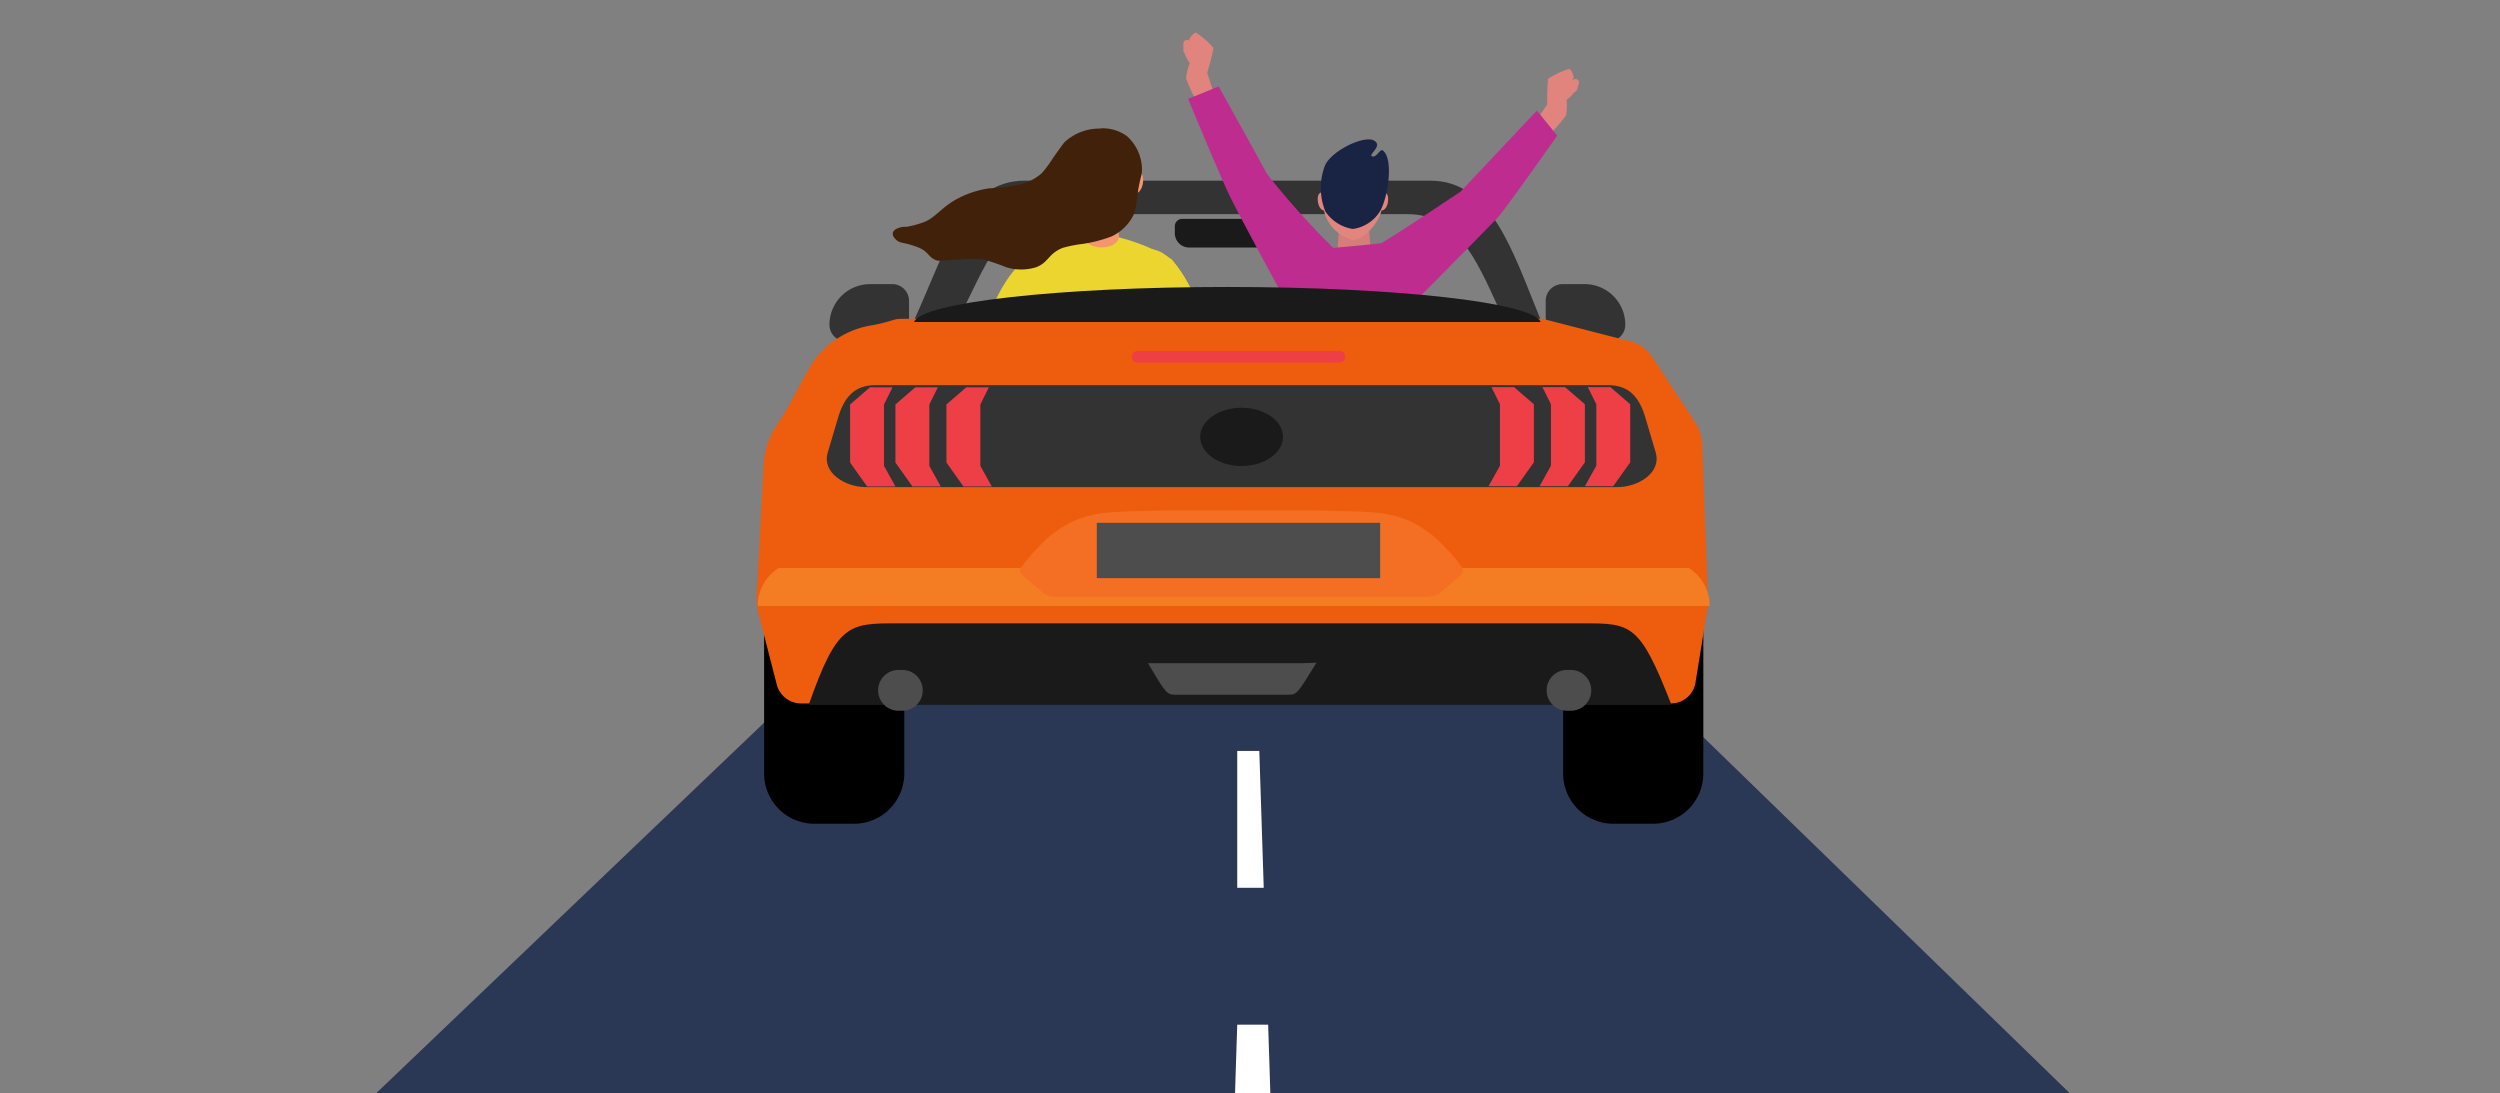
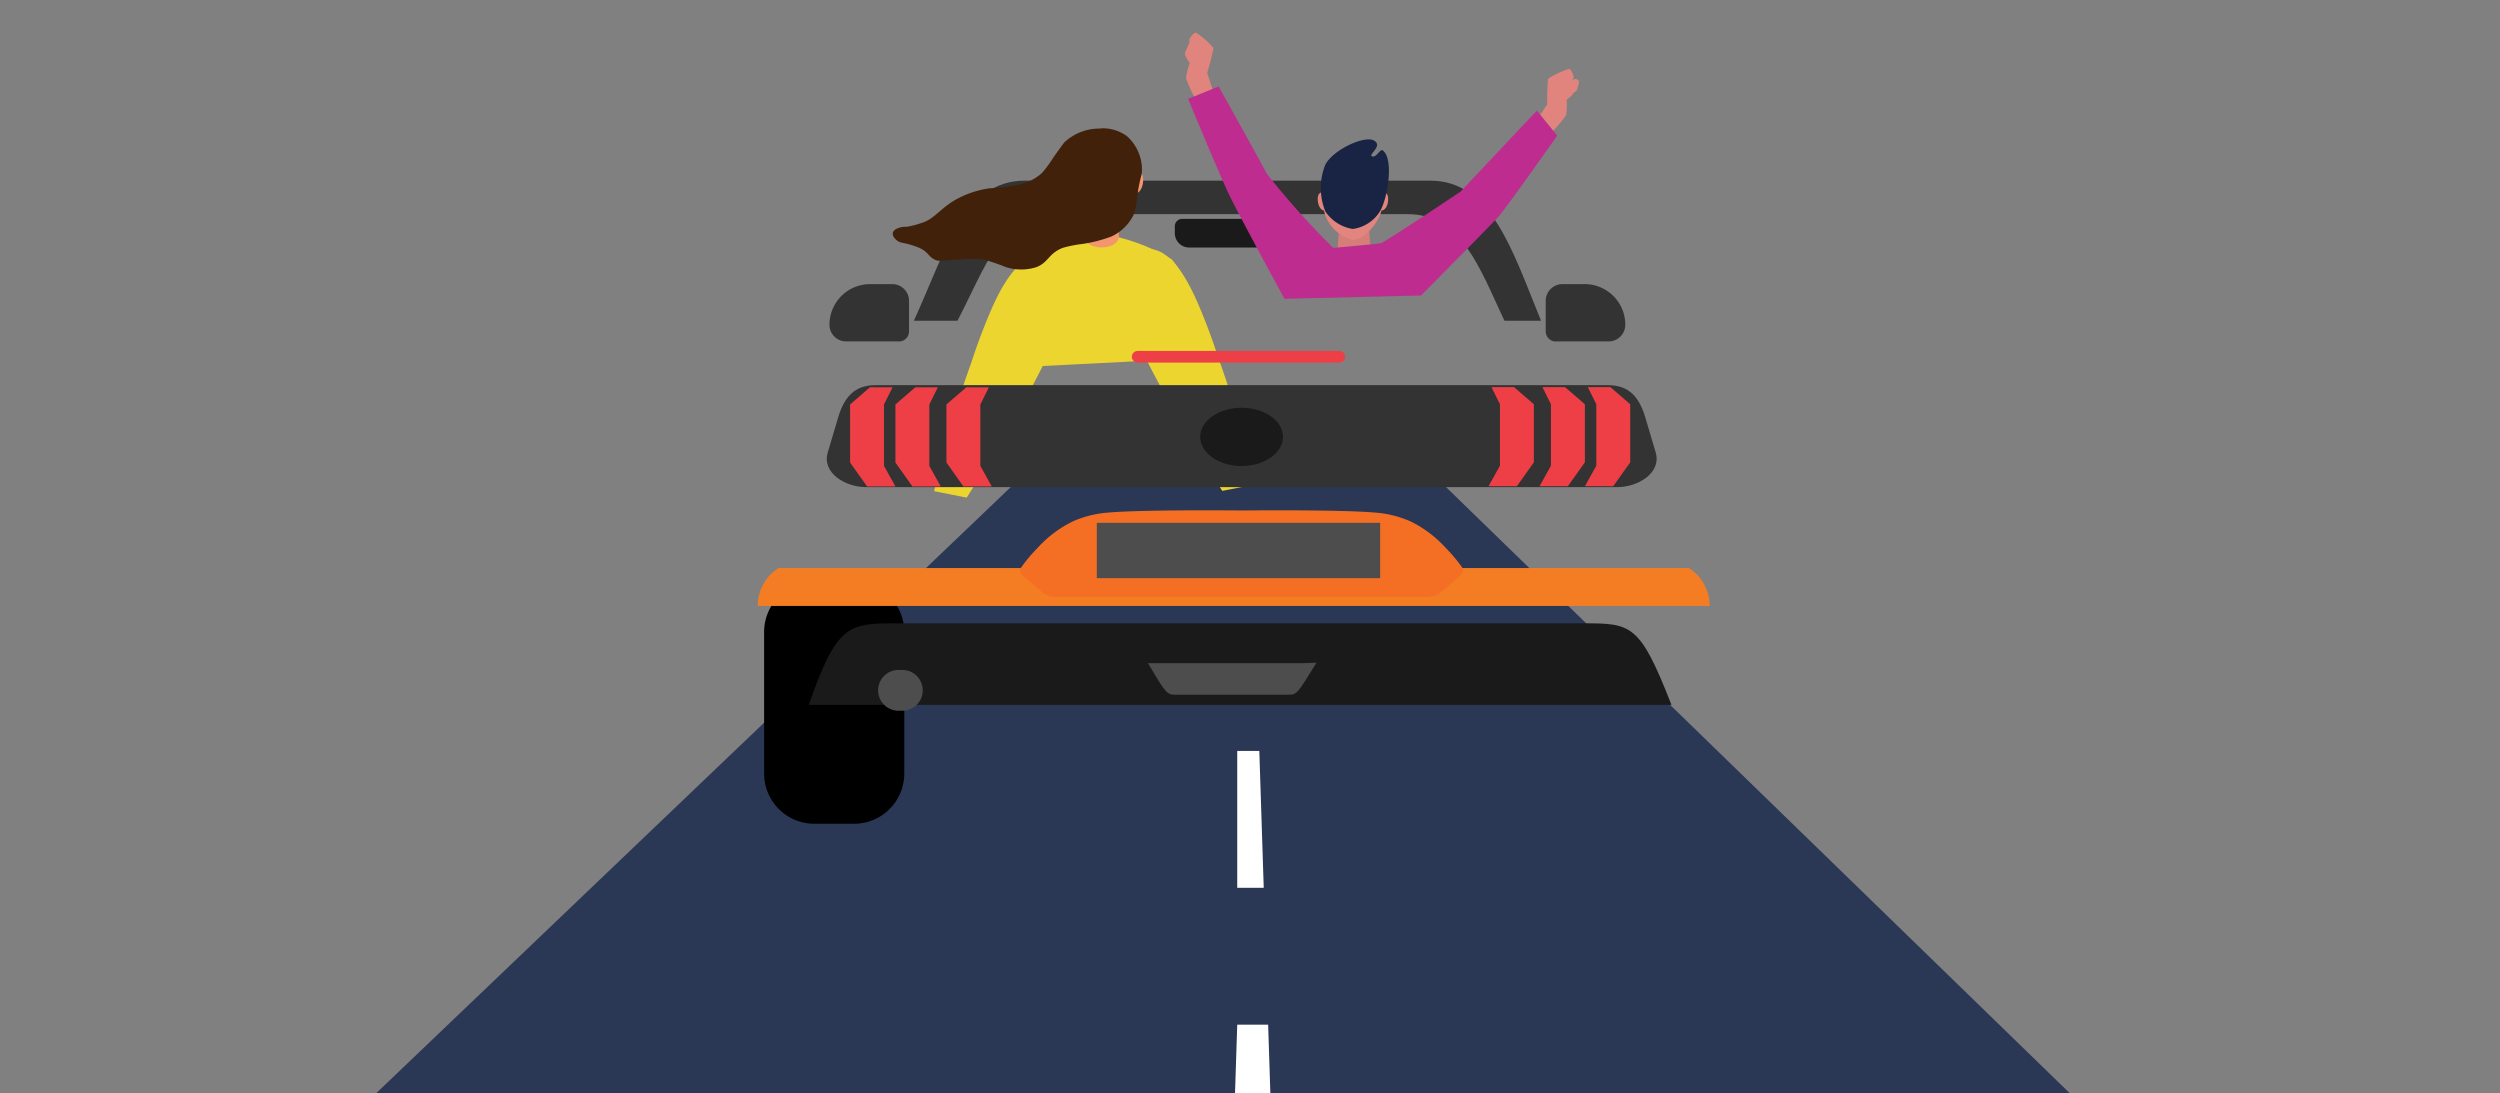
<svg xmlns="http://www.w3.org/2000/svg" width="131.353" height="57.431">
  <rect width="100%" height="100%" fill="#808080" stroke="none" />
  <defs>
    <clipPath id="a">
      <path data-name="Rectangle 4155" fill="none" d="M0 0h131.353v57.431H0z" />
    </clipPath>
  </defs>
  <g data-name="Group 11465" clip-path="url(#a)">
    <path data-name="Path 11286" d="M116.217 64.698H12.167L57.642 21.26h13.875Z" fill="#2a3755" />
    <path data-name="Path 11288" d="M66.862 61.028h-2.088l.232-7.191h1.624Z" fill="#fff" />
    <path data-name="Path 11289" d="M66.398 46.645h-1.392v-7.191h1.16Z" fill="#fff" />
    <path data-name="Path 11290" d="M47.227 17.939h-2.77a.876.876 0 0 1-.876-.876 2.135 2.135 0 0 1 2.134-2.135h1.167a.88.88 0 0 1 .88.88v1.6a.535.535 0 0 1-.535.535" fill="#333" />
    <path data-name="Path 11291" d="M81.749 17.939h2.77a.876.876 0 0 0 .876-.876 2.135 2.135 0 0 0-2.135-2.135h-1.166a.88.88 0 0 0-.88.88v1.6a.535.535 0 0 0 .535.535" fill="#333" />
    <path data-name="Path 11292" d="M75.614 34.205H54.787c-1.5 0-1.591.077-4.937 2.832l2.224-.044h28.385c-3.178-2.712-3.348-2.788-4.847-2.788" fill="#333" />
    <path data-name="Path 11293" d="M75.139 9.492h-21.3c-3.216 0-4.151 3.711-5.824 7.36h2.29c1.459-2.778 2.274-5.6 5.079-5.6h18.581c2.805 0 3.766 2.8 5.079 5.6h1.924c-1.506-3.68-2.607-7.36-5.824-7.36" fill="#333" />
    <path data-name="Path 11294" d="M66.995 13.005h-4.516a.755.755 0 0 1-.753-.753v-.363a.391.391 0 0 1 .39-.39h5.243a.391.391 0 0 1 .39.39v.363a.755.755 0 0 1-.753.753" fill="#1a1a1a" />
    <path data-name="Path 11295" d="m63.706 4.689-.28-.861a11.928 11.928 0 0 0 .332-1.307 4.306 4.306 0 0 0-.923-.809c-.114 0-.394.332-.342.436s-.264.57-.236.716a1.778 1.778 0 0 0 .256.446 3.7 3.7 0 0 0-.2.788 6.921 6.921 0 0 0 .508 1.12l1.006-.332Z" fill="#e1847e" />
-     <path data-name="Path 11296" d="M62.561 2.655a.191.191 0 1 1-.382 0v-.371a.191.191 0 0 1 .382 0Z" fill="#e1847e" />
    <path data-name="Path 11297" d="m80.784 6.235.509-.749a11.964 11.964 0 0 1 .046-1.348 4.311 4.311 0 0 1 1.112-.519c.11.032.286.429.207.514s.094.621.027.753a1.777 1.777 0 0 1-.371.357 3.7 3.7 0 0 1-.031.812 6.908 6.908 0 0 1-.8.934l-.874-.6Z" fill="#e1847e" />
    <path data-name="Path 11298" d="M82.512 4.609a.181.181 0 1 0 .348.1l.1-.339a.182.182 0 0 0-.349-.1Z" fill="#e1847e" />
    <path data-name="Path 11299" d="M72.035 13.313a1.568 1.568 0 0 1-1.781 0l.158-1.918h1.468Z" fill="#d67d79" />
    <path data-name="Path 11300" d="M74.661 15.525s3.625-3.651 4.036-4.1 3.121-4.3 3.121-4.3l-.212-.261-.68-.837-.176-.216-4.011 4.257s-3.981 2.668-4.187 2.71c-.055.011-.271.034-.555.064-.542.055-1.331.127-1.718.161l-.231.021a42.172 42.172 0 0 1-3.49-3.9c-.409-.78-2.53-4.583-2.53-4.583l-.326.133-.958.392-.318.129s1.621 3.937 2.189 5.106c.6 1.233 2.873 5.4 2.873 5.4Z" fill="#be2c8f" />
    <path data-name="Path 11301" d="M72.477 9.946a1.4 1.4 0 0 0-2.795 0s-.141.962-.141 1.009a2.049 2.049 0 0 0 1.538 1.65c.644 0 1.51-1.1 1.51-1.65 0-.047-.113-1.009-.113-1.009" fill="#e2857e" />
    <path data-name="Path 11302" d="M69.613 10.134a.235.235 0 0 0-.317.068c-.138.181-.046.859.3.859s.018-.927.018-.927" fill="#e2857e" />
    <path data-name="Path 11303" d="M72.558 10.134a.235.235 0 0 1 .316.068c.138.181.046.859-.3.859s-.017-.927-.017-.927" fill="#e2857e" />
    <path data-name="Path 11304" d="M72.66 7.907c-.143-.115-.344.4-.569.308s.589-.541.105-.829-2.143.469-2.563 1.268a3.293 3.293 0 0 0 0 2.451 2.132 2.132 0 0 0 1.448.925 2 2 0 0 0 1.449-.967c.383-.694.712-2.689.13-3.154" fill="#192444" />
    <path data-name="Path 11305" d="M58.58 12.843a1.612 1.612 0 0 1-1.68 0l.17-1.927h1.59l.17 1.927Z" fill="#f4966d" />
    <path data-name="Path 11306" d="M56.165 9.06a.313.313 0 0 0-.405.081c-.177.218-.059 1.037.383 1.037s.022-1.119.022-1.119" fill="#f4966d" />
    <path data-name="Path 11307" d="M59.58 9.06a.313.313 0 0 1 .405.081c.177.218.059 1.037-.383 1.037s-.023-1.119-.023-1.119" fill="#f4966d" />
    <path data-name="Path 11308" d="M59.653 8.833a1.812 1.812 0 0 0-3.577 0s-.078 1.172-.078 1.229a2.415 2.415 0 0 0 1.866 1.98c.824 0 1.867-1.319 1.867-1.98" fill="#f6a27d" />
    <path data-name="Path 11309" d="M52.13 16.157a30.989 30.989 0 0 0-1.1 2.907 53.4 53.4 0 0 0-1.95 6.743l1.711.338s4.264-6.6 5.305-9.992c.492-1.6-1.67-5.189-3.962 0" fill="#ecd52e" />
    <path data-name="Path 11310" d="M62.656 15.475a6.943 6.943 0 0 0-1.087-1.846 10.208 10.208 0 0 0-2.776-1.156c-.164.718-1.67.688-1.857 0a13.36 13.36 0 0 0-2.822 1.218 4.16 4.16 0 0 0-1.238 1.809c-.131.384-.942 3.671-.982 3.877l11.666-.592c-.051-.306-.817-3.089-.905-3.309" fill="#ecd52e" />
    <path data-name="Path 11311" d="M62.881 15.805a31 31 0 0 1 1.1 2.907 53.4 53.4 0 0 1 1.95 6.743l-1.711.338s-4.264-6.6-5.305-9.992c-.492-1.6 1.67-5.189 3.962 0" fill="#ecd52e" />
    <path data-name="Path 11312" d="M57.82 6.744a2.162 2.162 0 0 1 1.387.406A2.364 2.364 0 0 1 60 8.974c-.008.26-.056.208-.2 1.013a9.062 9.062 0 0 1-.2 1.216 2.445 2.445 0 0 1-1.189 1.216 7.214 7.214 0 0 1-1.586.405 6.49 6.49 0 0 0-.991.2c-.77.309-.724.757-1.387 1.014a2.64 2.64 0 0 1-1.586 0 12.081 12.081 0 0 0-1.189-.406 6.109 6.109 0 0 0-1.189 0c-1.042.05-1.136.129-1.387 0-.339-.174-.326-.4-.793-.608a4.252 4.252 0 0 0-.595-.2c-.3-.077-.44-.07-.595-.2-.038-.032-.25-.214-.2-.405a.367.367 0 0 1 .2-.2.948.948 0 0 1 .5-.1 4.514 4.514 0 0 0 .793-.2c.678-.2.963-.737 1.784-1.216a5.114 5.114 0 0 1 1.784-.608 10.617 10.617 0 0 0 1.586-.2 2.625 2.625 0 0 0 1.189-.608 6.509 6.509 0 0 0 .595-.811c.354-.5.532-.746.595-.811a2.685 2.685 0 0 1 1.883-.709" fill="#42210b" />
    <path data-name="Path 11313" d="M44.879 43.281h-2.1a2.64 2.64 0 0 1-2.632-2.633V33.2a2.64 2.64 0 0 1 2.632-2.633h2.1a2.64 2.64 0 0 1 2.633 2.633v7.448a2.64 2.64 0 0 1-2.633 2.633" />
-     <path data-name="Path 11314" d="M86.862 43.281h-2.1a2.64 2.64 0 0 1-2.632-2.633V33.2a2.64 2.64 0 0 1 2.632-2.633h2.1a2.64 2.64 0 0 1 2.633 2.633v7.448a2.64 2.64 0 0 1-2.633 2.633" />
-     <path data-name="Path 11315" d="m65.155 16.601-17.819.151a1.4 1.4 0 0 0-.467.081 9.161 9.161 0 0 1-1.165.277 4.617 4.617 0 0 0-3.142 2.159c-.6 1.031-1.06 2.037-1.757 3.086a4.048 4.048 0 0 0-.681 2.023c-.121 2.243-.242 4.63-.364 6.834a3.524 3.524 0 0 0 .106 1.074l.959 3.73a1.32 1.32 0 0 0 1.3.944h45.627a1.307 1.307 0 0 0 1.324-1.047l.651-4.048a1.124 1.124 0 0 0 .013-.22l-.307-8.3a2.267 2.267 0 0 0-.375-1.162l-2.254-3.437a1.973 1.973 0 0 0-1.164-.814l-4.423-1.139a1.466 1.466 0 0 0-.348-.046l-15.713-.151" fill="#ee5c0d" />
    <path data-name="Path 11316" d="m86.988 23.757-.5-1.684c-.335-1.224-.9-1.837-2.007-1.837H46.003c-1.1 0-1.673.612-2.007 1.837l-.5 1.684c-.335 1.072.9 1.837 2.007 1.837h39.476c1.1 0 2.342-.765 2.007-1.837" fill="#333" />
    <path data-name="Path 11317" d="M67.41 22.954c0 .845-.974 1.531-2.175 1.531s-2.175-.686-2.175-1.531.974-1.531 2.175-1.531 2.175.685 2.175 1.531" fill="#1a1a1a" />
    <path data-name="Path 11318" d="M70.369 19.052H59.774a.306.306 0 1 1 0-.612h10.595a.306.306 0 1 1 0 .612" fill="#ee3f46" />
    <path data-name="Path 11319" d="M89.828 31.796v.04H39.814v-.04a2.34 2.34 0 0 1 .955-1.855c.045-.032.092-.066.139-.095h47.826c.047.029.094.063.139.095a2.34 2.34 0 0 1 .955 1.855" fill="#f47d23" />
    <path data-name="Path 11320" d="M76.829 29.822a8.266 8.266 0 0 0-.885-1.052 6.085 6.085 0 0 0-1.84-1.378 5.559 5.559 0 0 0-1.84-.459c-1.043-.095-3.537-.139-7.026-.112-3.488-.027-5.983.017-7.025.112a5.559 5.559 0 0 0-1.84.459 6.086 6.086 0 0 0-1.84 1.378 8.269 8.269 0 0 0-.885 1.052.274.274 0 0 0 .026.352c.231.239.629.529 1.026.892.118.108.3.306 1 .306h19.069c.7 0 .885-.2 1-.306.4-.364.795-.653 1.026-.892a.273.273 0 0 0 .026-.352" fill="#f46f23" />
    <path data-name="Path 11321" d="M83.137 32.75H47.174c-2.587 0-3.178 0-4.684 4.286h45.331c-1.673-4.286-2.1-4.286-4.684-4.286" fill="#1a1a1a" />
    <path data-name="Path 11322" d="M49.28 20.351h-1.191l-1.042.9v3.051l.893 1.256h1.489l-.6-1.077V21.25l.447-.9" fill="#ee3f46" />
    <path data-name="Path 11323" d="M46.898 20.351h-1.191l-1.042.9v3.051l.893 1.256h1.489l-.6-1.077V21.25l.447-.9" fill="#ee3f46" />
    <path data-name="Path 11324" d="M51.959 20.351h-1.19l-1.042.9v3.051l.893 1.256h1.489l-.6-1.077V21.25l.447-.9" fill="#ee3f46" />
    <path data-name="Path 11325" d="M81.038 20.34h1.191l1.042.9v3.051l-.893 1.256h-1.489l.6-1.077v-3.231l-.447-.9" fill="#ee3f46" />
    <path data-name="Path 11326" d="M83.42 20.34h1.192l1.042.9v3.051l-.893 1.256h-1.489l.6-1.077v-3.231l-.447-.9" fill="#ee3f46" />
    <path data-name="Path 11327" d="M78.358 20.34h1.191l1.042.9v3.051l-.893 1.256h-1.489l.6-1.077v-3.231l-.447-.9" fill="#ee3f46" />
    <path data-name="Path 11328" d="m69.17 34.817-.048.078c-.95 1.546-.987 1.606-1.423 1.606h-5.938c-.443 0-.5-.06-1.4-1.583l-.045-.073h8.156Z" fill="#4d4d4d" />
    <path data-name="Path 11329" d="M47.443 37.343h-.2a1.072 1.072 0 1 1 0-2.143h.2a1.072 1.072 0 0 1 0 2.143" fill="#4d4d4d" />
-     <path data-name="Path 11330" d="M82.567 37.343h-.2a1.072 1.072 0 1 1 0-2.143h.2a1.072 1.072 0 0 1 0 2.143" fill="#4d4d4d" />
    <path data-name="Rectangle 4154" fill="#4d4d4d" d="M57.628 27.469h14.887v2.908H57.628z" />
-     <path data-name="Path 11331" d="M80.947 16.917c-.375-1.023-7.6-1.84-16.46-1.84s-16.085.817-16.46 1.84Z" fill="#1a1a1a" />
  </g>
</svg>